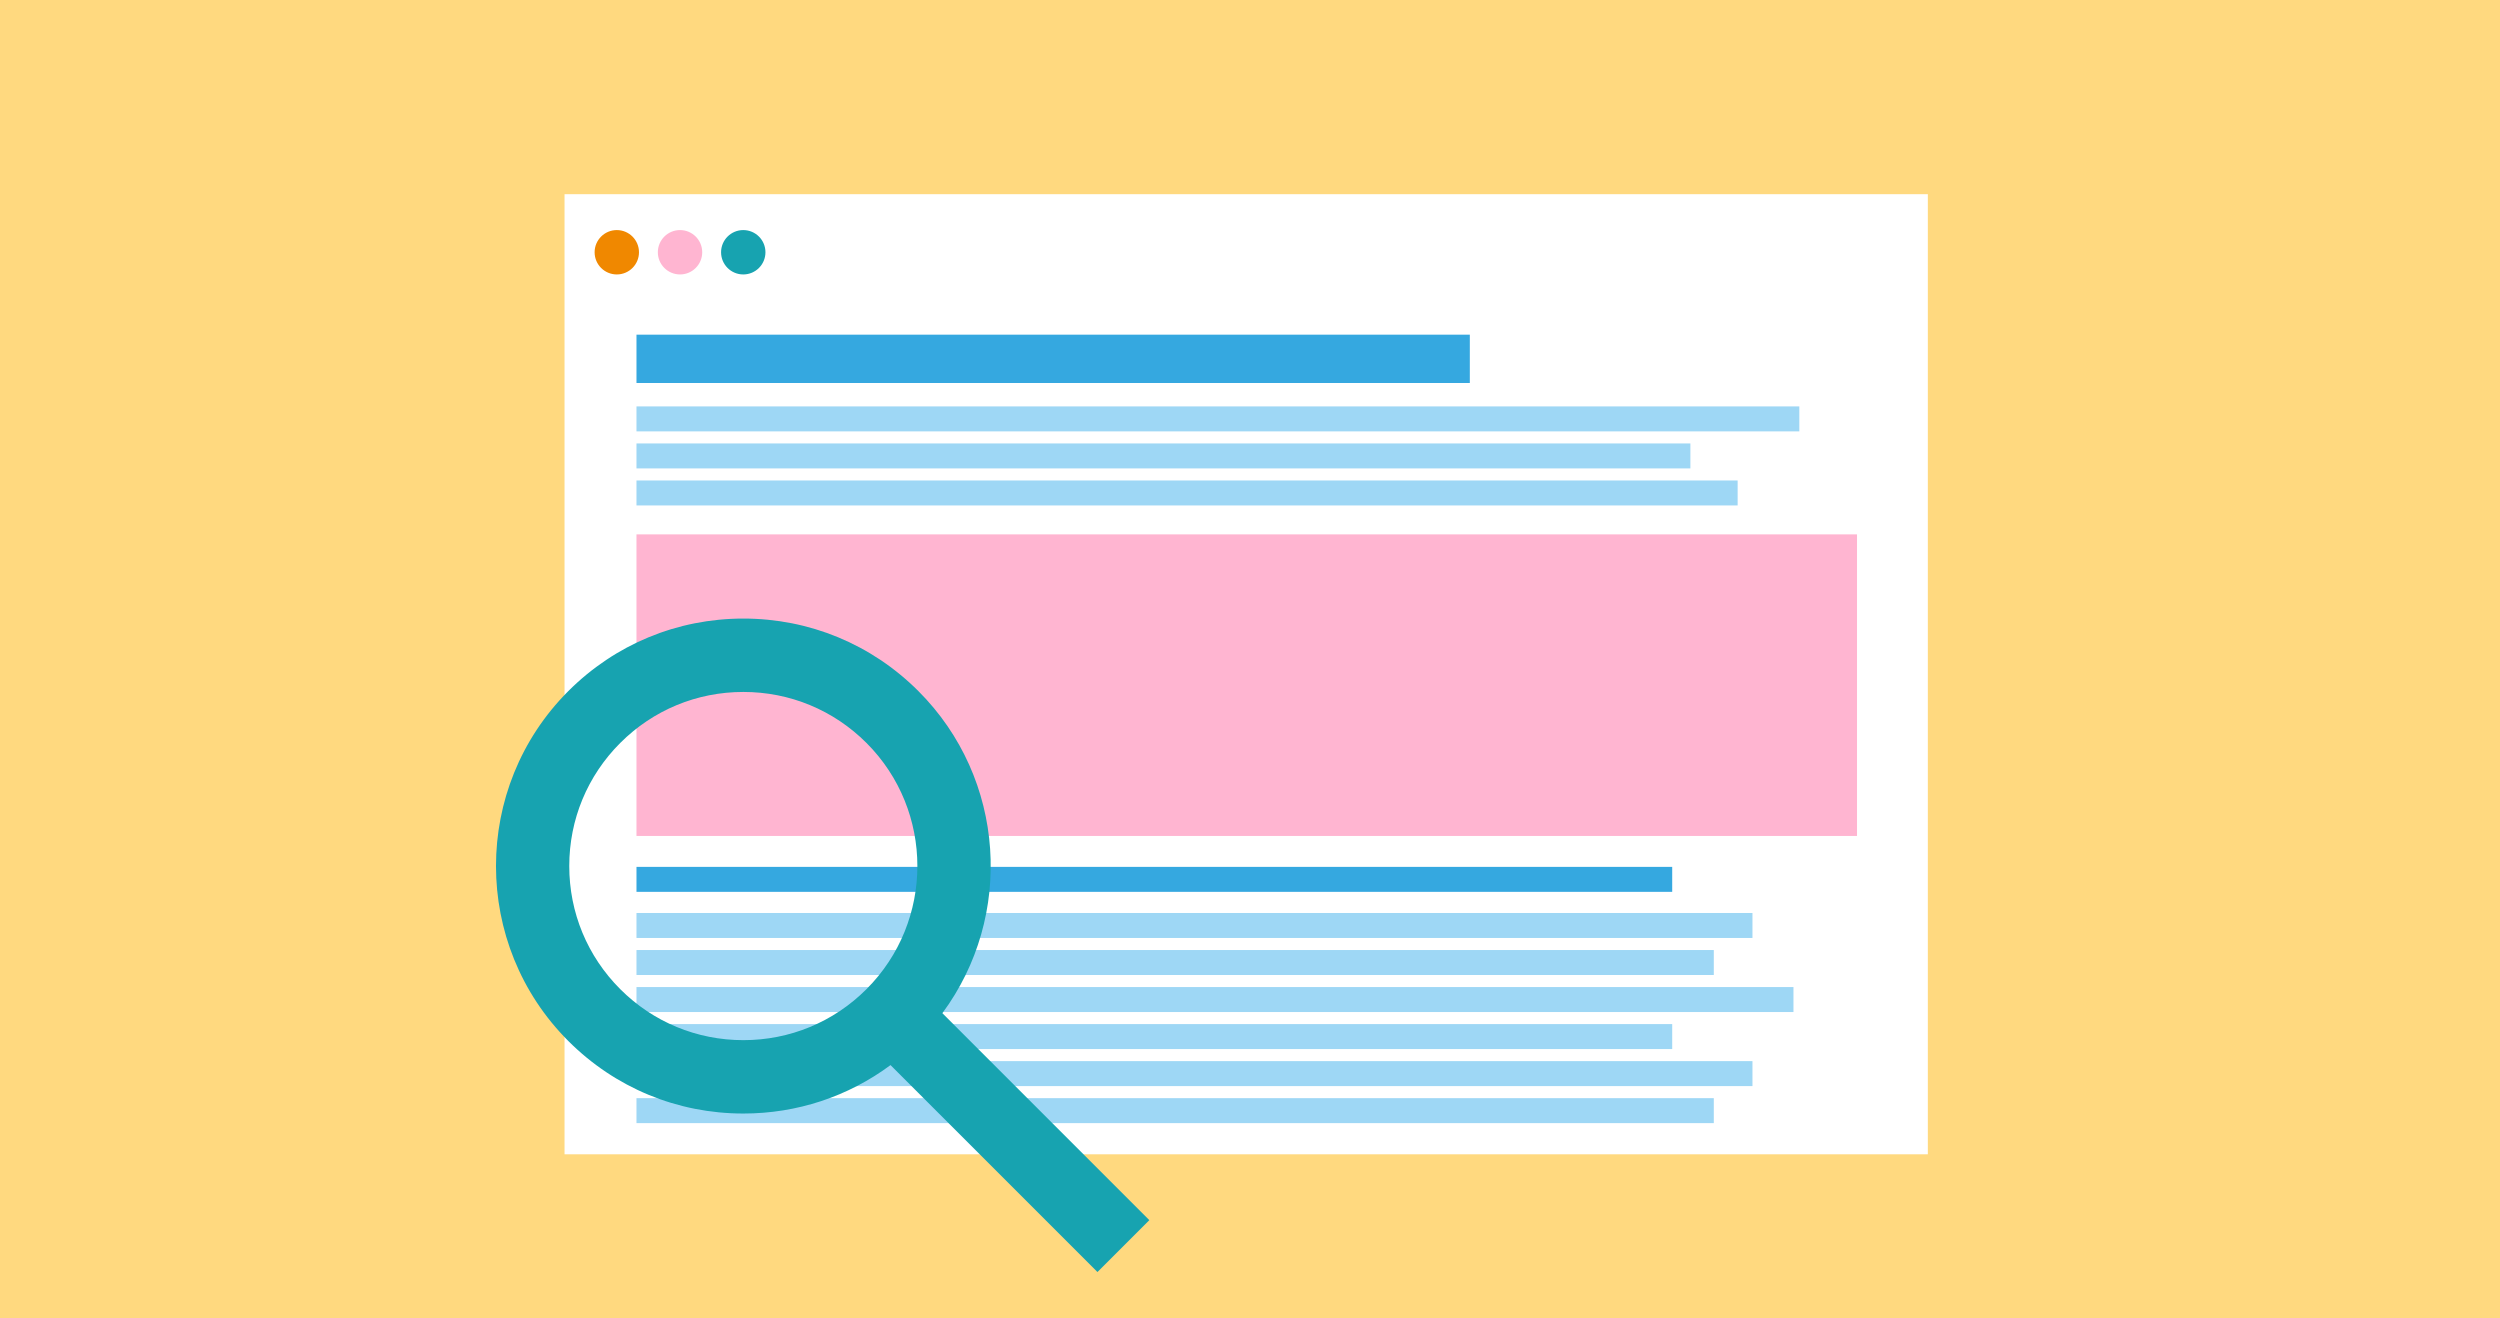
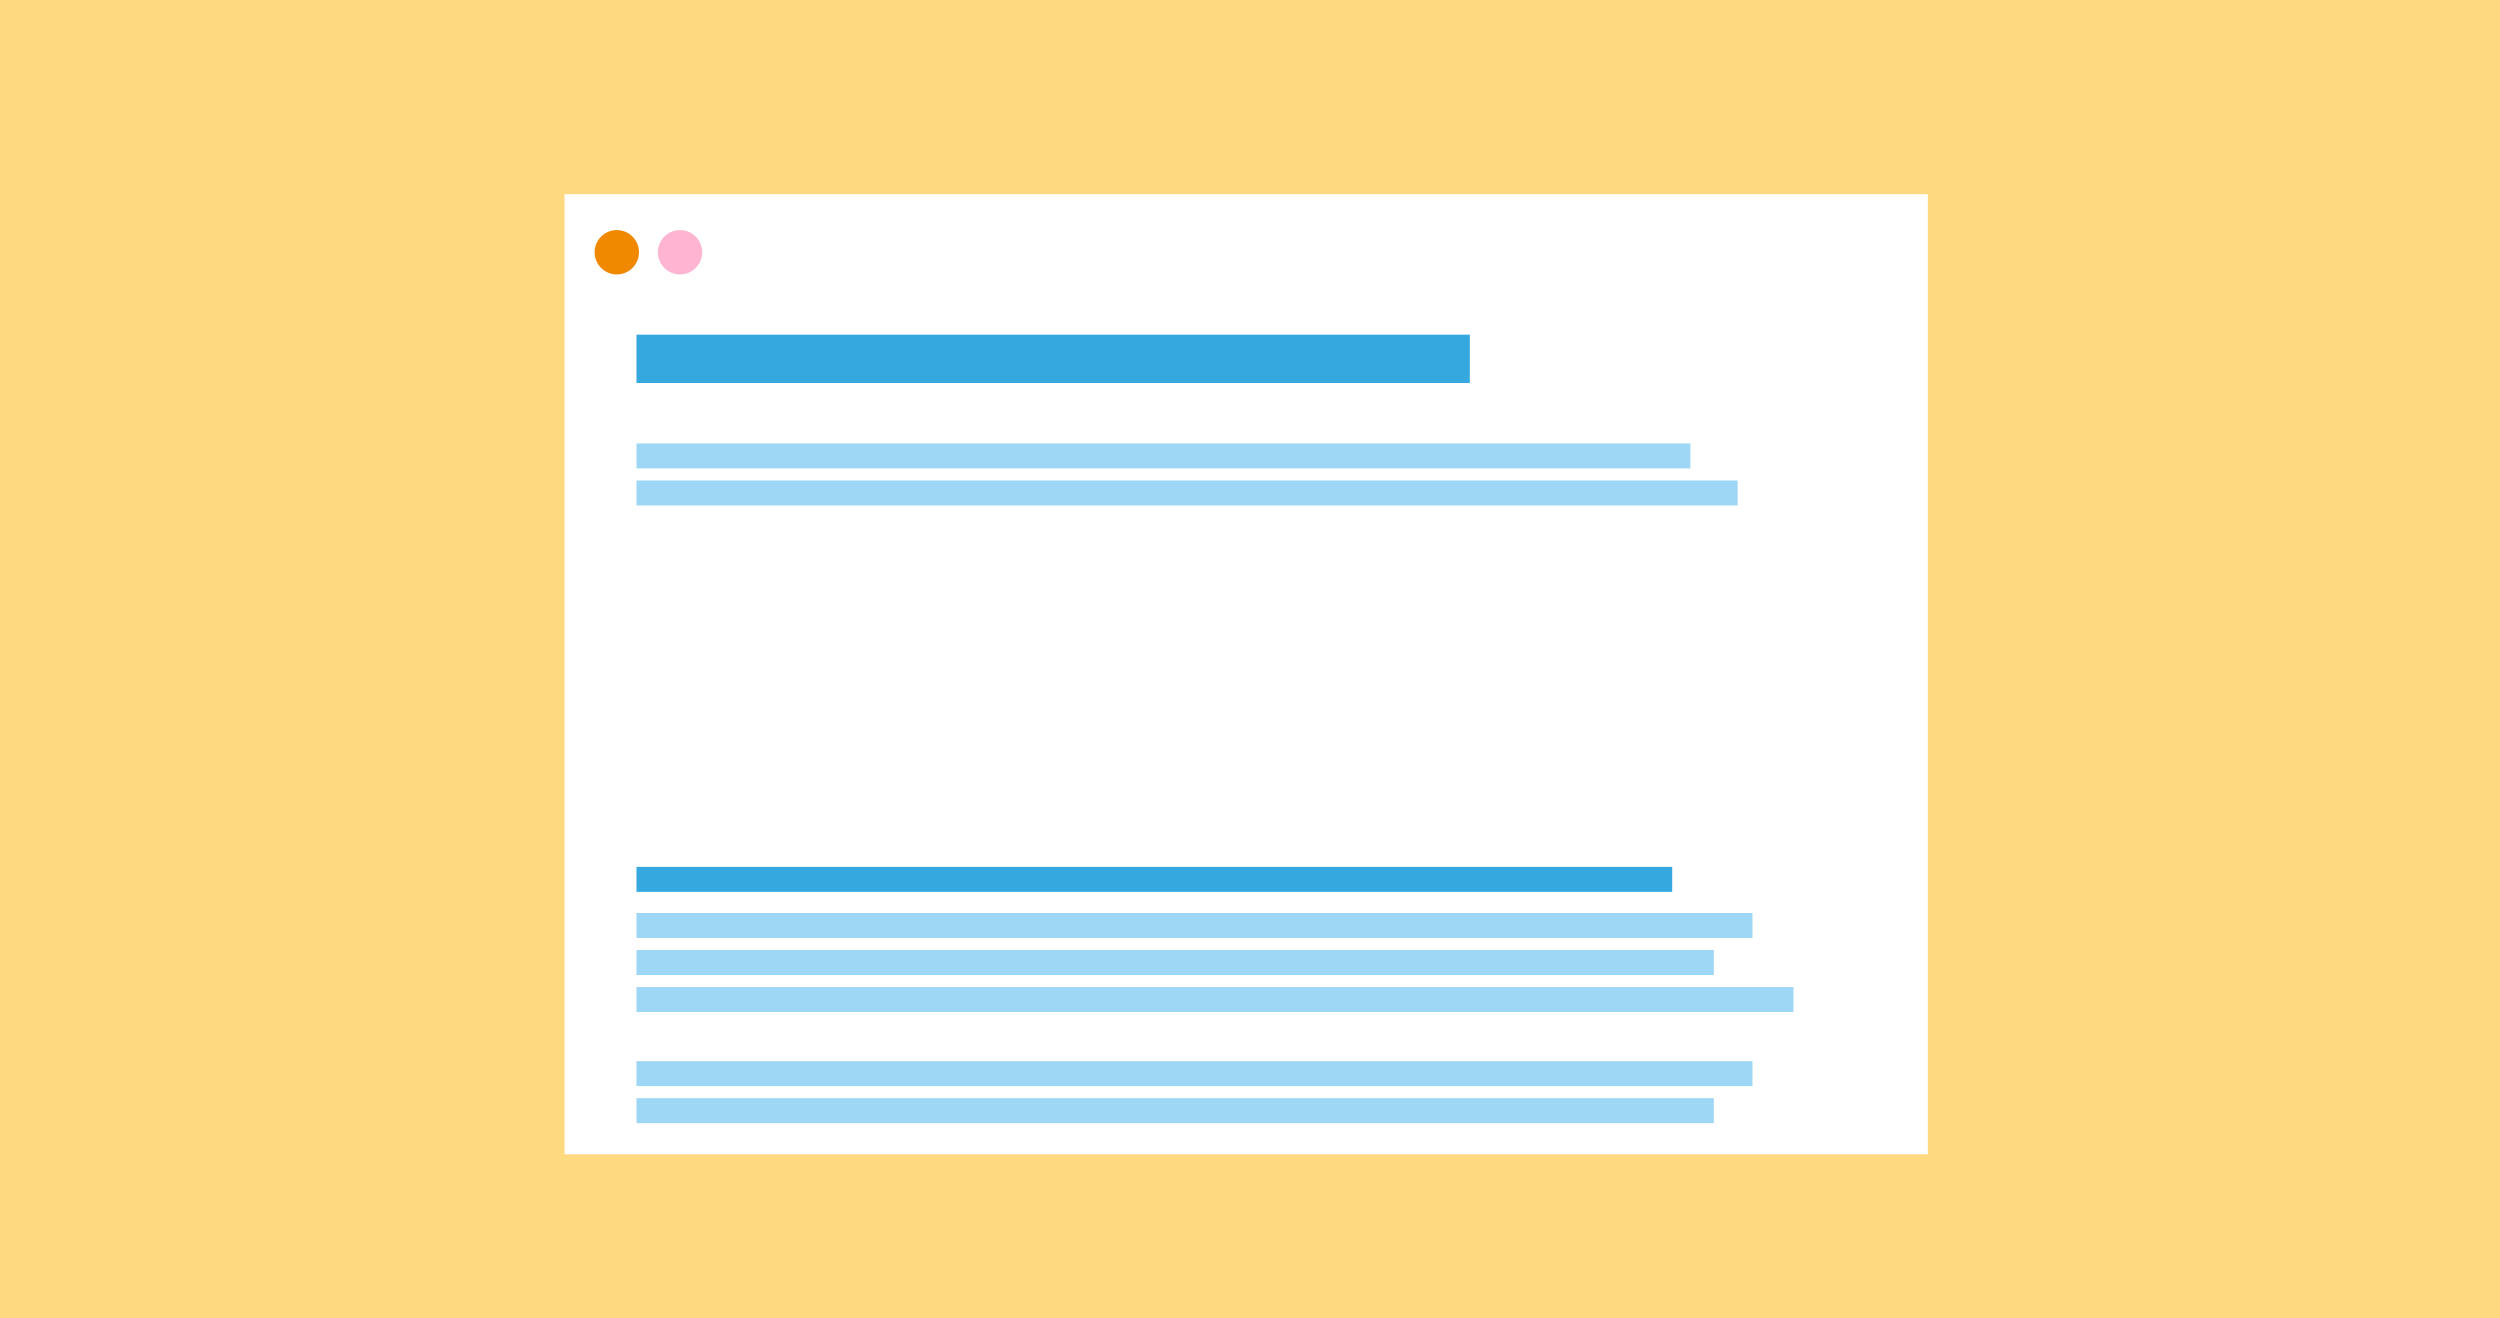
<svg xmlns="http://www.w3.org/2000/svg" version="1.1" viewBox="0 0 1650 870">
  <g id="Background">
    <rect width="1650" height="870" fill="#ffd97f" stroke-width="0" />
  </g>
  <g id="Grafik">
    <g>
      <rect x="372.597" y="128.166" width="899.775" height="633.668" fill="#fff" stroke-width="0" />
      <circle cx="407.087" cy="166.493" r="14.643" fill="#f08800" stroke-width="0" />
      <circle cx="448.82" cy="166.493" r="14.643" fill="#ffb5d1" stroke-width="0" />
-       <circle cx="490.553" cy="166.493" r="14.643" fill="#17a3b0" stroke-width="0" />
    </g>
-     <rect x="420.078" y="268.231" width="767.476" height="16.48" fill="#9ed7f5" stroke-width="0" />
    <rect x="420.078" y="292.673" width="695.58" height="16.48" fill="#9ed7f5" stroke-width="0" />
    <rect x="420.078" y="317.114" width="726.764" height="16.48" fill="#9ed7f5" stroke-width="0" />
    <rect x="420.078" y="572.138" width="683.58" height="16.48" fill="#35a8e0" stroke-width="0" />
-     <rect x="420.078" y="675.899" width="683.58" height="16.48" fill="#9ed7f5" stroke-width="0" />
    <rect x="420.078" y="602.576" width="736.547" height="16.48" fill="#9ed7f5" stroke-width="0" />
    <rect x="420.078" y="651.458" width="763.61" height="16.48" fill="#9ed7f5" stroke-width="0" />
    <rect x="420.078" y="627.017" width="711.03" height="16.48" fill="#9ed7f5" stroke-width="0" />
    <rect x="420.078" y="700.341" width="736.547" height="16.48" fill="#9ed7f5" stroke-width="0" />
    <rect x="420.078" y="724.782" width="711.03" height="16.48" fill="#9ed7f5" stroke-width="0" />
    <rect x="420.078" y="220.879" width="550.004" height="31.896" fill="#35a8e0" stroke-width="0" />
-     <rect x="420.078" y="352.689" width="805.555" height="199.038" fill="#ffb5d1" stroke-width="0" />
-     <path d="M758.56,805.29l-136.593-136.593c47.296-63.893,42.016-154.733-15.852-212.601-30.851-30.851-71.868-47.841-115.498-47.841s-84.647,16.99-115.497,47.841c-63.686,63.686-63.686,167.309,0,230.995,30.85,30.851,71.868,47.841,115.497,47.841,35.449,0,69.174-11.217,97.123-31.971l136.575,136.575,34.245-34.245ZM409.366,652.845c-21.703-21.703-33.656-50.559-33.656-81.252s11.953-59.549,33.656-81.252,50.559-33.656,81.252-33.656,59.549,11.953,81.252,33.656c44.794,44.803,44.799,117.705,0,162.504-21.703,21.703-50.56,33.656-81.252,33.656s-59.549-11.953-81.252-33.656Z" fill="#17a3b0" stroke-width="0" />
  </g>
</svg>